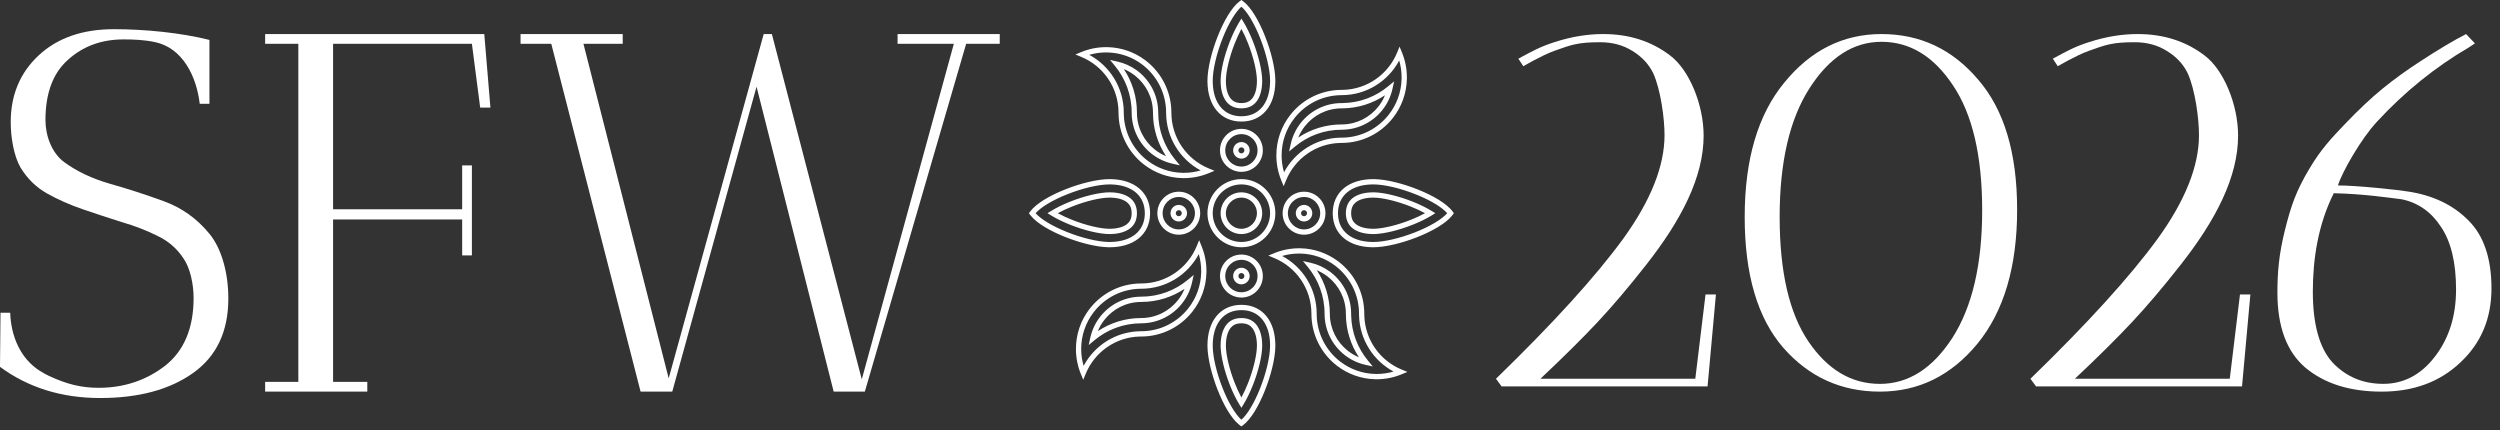
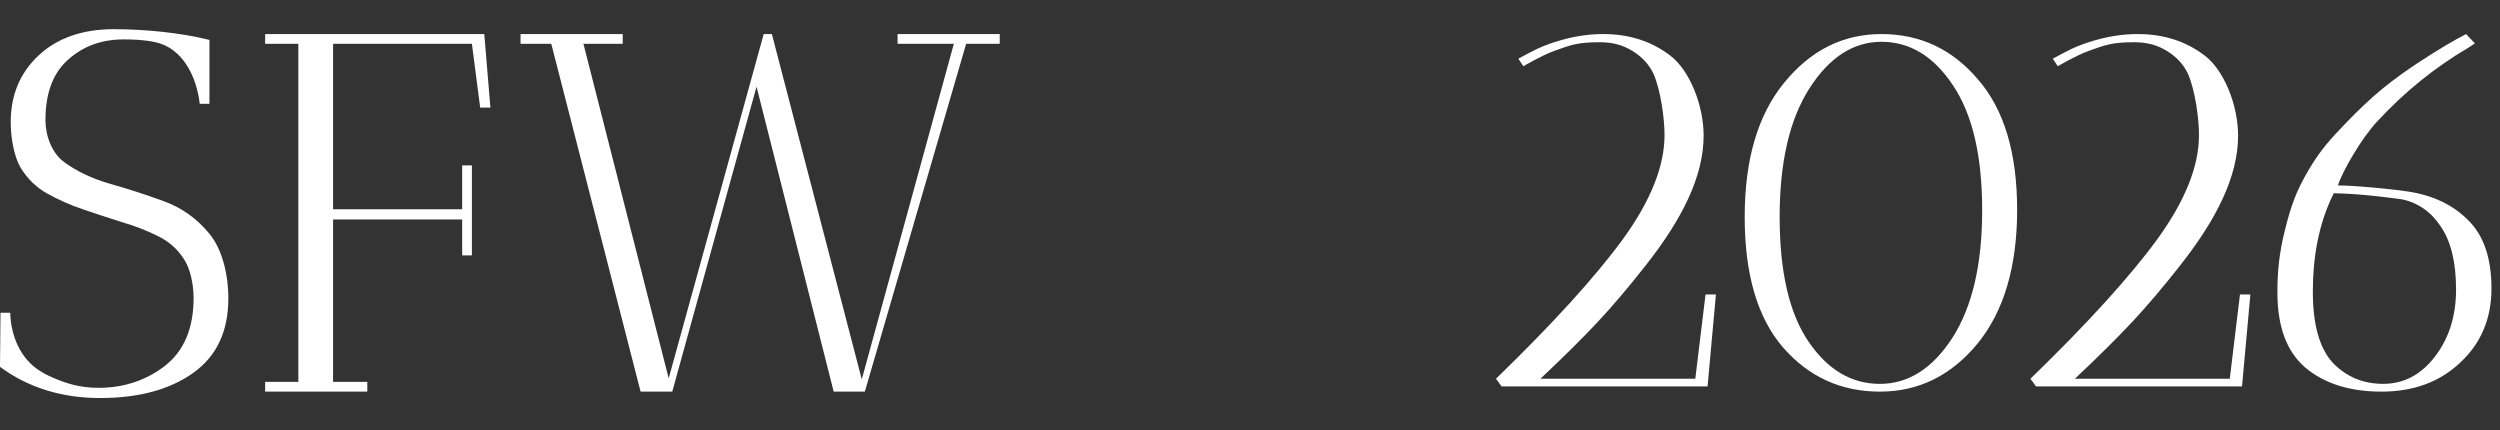
<svg xmlns="http://www.w3.org/2000/svg" viewBox="0 0 272.00 46.83" data-guides="{&quot;vertical&quot;:[],&quot;horizontal&quot;:[]}">
  <rect x="0" y="0" width="272.00" height="46.83" fill="#333333" stroke="none" />
  <defs />
  <path fill="#ffffff" stroke="none" fill-opacity="1" stroke-width="1" stroke-opacity="1" id="tSvg12c6a79a0b1" title="Path 1" d="M10.726 42.194C13.468 42.194 15.876 41.397 17.951 39.804C20.026 38.173 21.064 35.709 21.064 32.412C21.064 30.93 20.693 29.141 19.952 28.103C19.248 27.029 18.303 26.214 17.118 25.658C15.932 25.065 14.635 24.565 13.227 24.157C11.819 23.713 10.411 23.25 9.004 22.768C7.596 22.286 6.299 21.712 5.113 21.045C3.927 20.378 2.964 19.433 2.223 18.211C1.519 16.988 1.167 14.995 1.167 13.291C1.167 10.327 2.186 7.9 4.224 6.01C6.262 4.121 8.985 3.176 12.394 3.176C15.802 3.176 19.674 3.565 22.787 4.343C22.787 6.659 22.787 8.974 22.787 11.29C22.434 11.29 22.083 11.29 21.731 11.29C21.376 8.265 19.849 5.211 16.869 4.582C15.694 4.335 14.554 4.287 13.45 4.287C11.041 4.287 9.022 5.028 7.392 6.51C5.761 7.955 4.946 10.141 4.946 13.069C4.946 14.773 5.632 16.655 7.003 17.655C8.374 18.655 10.022 19.433 11.949 19.989C13.913 20.545 15.858 21.175 17.785 21.879C19.748 22.583 21.416 23.768 22.787 25.436C24.157 27.103 24.843 29.8 24.843 32.468C24.843 36.062 23.565 38.766 21.008 40.582C18.452 42.397 15.08 43.305 10.893 43.305C6.706 43.305 3.075 42.175 0 39.915C0.018 37.951 0.037 35.987 0.056 34.024C0.408 34.024 0.76 34.024 1.111 34.024C1.183 36.545 2.218 39.034 4.361 40.365C4.692 40.571 5.022 40.756 5.335 40.902C7.298 41.816 8.874 42.194 10.726 42.194Z" />
  <path fill="#ffffff" stroke="none" fill-opacity="1" stroke-width="1" stroke-opacity="1" id="tSvg10726e2b043" title="Path 2" d="M93.761 41.275C97.1 29.105 100.44 16.934 103.779 4.764C101.739 4.764 99.698 4.764 97.656 4.764C97.656 4.411 97.656 4.058 97.656 3.705C101.362 3.705 105.067 3.705 108.772 3.705C108.772 4.058 108.772 4.411 108.772 4.764C107.554 4.764 106.336 4.764 105.118 4.764C101.444 17.379 97.769 29.994 94.094 42.609C92.964 42.609 91.834 42.609 90.704 42.609C87.907 31.549 85.109 20.489 82.312 9.43C79.255 20.489 76.199 31.549 73.142 42.609C71.993 42.609 70.845 42.609 69.696 42.609C66.457 29.994 63.217 17.379 59.978 4.764C58.864 4.764 57.75 4.764 56.636 4.764C56.636 4.411 56.636 4.058 56.636 3.705C60.341 3.705 64.046 3.705 67.751 3.705C67.751 4.058 67.751 4.411 67.751 4.764C66.327 4.764 64.902 4.764 63.478 4.764C66.57 16.897 69.661 29.03 72.753 41.164C76.101 29.03 79.45 16.897 82.798 4.764C82.895 4.411 82.993 4.058 83.09 3.705C83.368 3.705 83.646 3.705 83.924 3.705C83.942 3.705 83.961 3.705 83.979 3.705C84.071 4.058 84.163 4.411 84.255 4.764C87.424 16.934 90.592 29.105 93.761 41.275Z" />
  <path fill="#ffffff" stroke="none" fill-opacity="1" stroke-width="1" stroke-opacity="1" id="tSvg174344c4be8" title="Path 3" d="M36.239 41.55C36.239 35.66 36.239 29.77 36.239 23.88C40.921 23.88 45.602 23.88 50.284 23.88C50.284 25.183 50.284 26.485 50.284 27.788C50.637 27.788 50.99 27.788 51.342 27.788C51.342 24.524 51.342 21.26 51.342 17.996C50.99 17.996 50.637 17.996 50.284 17.996C50.284 19.587 50.284 21.177 50.284 22.768C45.602 22.768 40.921 22.768 36.239 22.768C36.239 16.767 36.239 10.765 36.239 4.764C41.274 4.765 46.308 4.766 51.343 4.767C51.644 7.081 51.945 9.395 52.245 11.708C52.616 11.708 52.986 11.708 53.357 11.708C53.135 9.04 52.912 6.373 52.69 3.705C44.742 3.705 36.795 3.705 28.847 3.705C28.847 4.058 28.847 4.411 28.847 4.764C30.051 4.764 31.256 4.764 32.46 4.764C32.46 17.026 32.46 29.288 32.459 41.55C31.255 41.55 30.051 41.55 28.847 41.55C28.847 41.903 28.847 42.256 28.847 42.609C32.552 42.609 36.258 42.609 39.962 42.609C39.962 42.256 39.962 41.903 39.962 41.55C38.721 41.55 37.48 41.55 36.239 41.55Z" />
-   <path fill="#ffffff" stroke="none" fill-opacity="1" stroke-width="1" stroke-opacity="1" id="tSvg16bb2a6d200" title="Path 4" d="M135.064 33.166C136.188 33.166 137.124 33.596 137.772 34.383C138.417 35.164 138.758 36.271 138.758 37.595C138.758 37.596 138.758 37.597 138.758 37.598C138.757 37.639 138.757 37.679 138.757 37.72C138.757 37.721 138.757 37.721 138.757 37.722C138.729 39.06 138.266 40.882 137.614 42.51C137.287 43.327 136.91 44.103 136.509 44.754C136.112 45.4 135.678 45.942 135.234 46.268C135.176 46.31 135.119 46.352 135.061 46.394C134.979 46.332 134.897 46.269 134.814 46.206C134.813 46.205 134.812 46.204 134.81 46.202C134.369 45.851 133.94 45.29 133.544 44.629C133.147 43.963 132.774 43.176 132.454 42.354C131.835 40.767 131.399 39.016 131.373 37.719C131.372 37.678 131.372 37.636 131.371 37.595C131.371 36.271 131.713 35.164 132.357 34.383C133.006 33.596 133.941 33.166 135.064 33.166ZM136.753 37.503C136.738 36.56 136.489 35.98 136.229 35.665C135.99 35.376 135.64 35.177 135.064 35.177C134.489 35.177 134.139 35.376 133.901 35.665C133.633 35.99 133.376 36.598 133.376 37.595C133.376 37.626 133.376 37.657 133.377 37.688C133.399 38.664 133.757 40.196 134.348 41.691C134.571 42.257 134.815 42.786 135.064 43.245C135.315 42.786 135.559 42.257 135.782 41.691C136.392 40.147 136.754 38.566 136.754 37.595C136.754 37.564 136.754 37.533 136.753 37.503ZM130.731 26.779C131.074 27.615 131.262 28.529 131.262 29.487C131.262 29.488 131.262 29.489 131.262 29.491C131.262 29.54 131.261 29.59 131.26 29.64C131.26 29.641 131.26 29.642 131.26 29.643C131.226 31.251 130.661 32.729 129.733 33.905C129.733 33.906 129.732 33.906 129.732 33.907C129.712 33.931 129.693 33.956 129.673 33.981C129.673 33.981 129.673 33.982 129.672 33.982C128.371 35.586 126.386 36.612 124.165 36.613C124.121 36.613 124.078 36.614 124.034 36.614C121.363 36.665 119.083 38.328 118.122 40.675C118.033 40.89 117.945 41.105 117.857 41.321C117.768 41.105 117.68 40.89 117.592 40.675C117.25 39.839 117.062 38.925 117.062 37.967C117.062 36.35 117.598 34.859 118.501 33.663C118.502 33.663 118.502 33.663 118.502 33.662C118.503 33.662 118.503 33.661 118.503 33.661C118.532 33.624 118.56 33.588 118.589 33.551C118.59 33.55 118.59 33.549 118.591 33.549C119.87 31.926 121.84 30.874 124.056 30.842C124.057 30.842 124.058 30.842 124.059 30.842C124.092 30.842 124.126 30.841 124.159 30.841C124.16 30.841 124.161 30.841 124.162 30.841C126.888 30.841 129.226 29.163 130.202 26.779C130.291 26.564 130.379 26.349 130.467 26.133C130.555 26.349 130.643 26.564 130.731 26.779ZM141.337 27.012C141.386 27.012 141.434 27.012 141.482 27.013C141.483 27.013 141.484 27.013 141.485 27.013C142.988 27.044 144.378 27.546 145.513 28.376C145.549 28.403 145.586 28.43 145.623 28.457C145.623 28.457 145.623 28.458 145.624 28.458C145.624 28.458 145.624 28.459 145.625 28.459C145.661 28.487 145.698 28.516 145.734 28.544C145.735 28.545 145.736 28.546 145.736 28.546C147.379 29.85 148.434 31.869 148.434 34.135C148.435 34.178 148.436 34.222 148.436 34.265C148.437 34.307 148.438 34.349 148.439 34.391C148.539 37.018 150.18 39.249 152.482 40.199C152.697 40.287 152.911 40.376 153.126 40.465C152.911 40.553 152.697 40.642 152.482 40.73C151.649 41.074 150.739 41.263 149.783 41.263C149.783 41.263 149.782 41.263 149.781 41.263C149.732 41.262 149.682 41.262 149.632 41.261C149.631 41.261 149.63 41.261 149.629 41.261C148.078 41.228 146.649 40.695 145.496 39.817C145.495 39.817 145.495 39.817 145.494 39.816C145.494 39.816 145.493 39.816 145.493 39.815C145.457 39.787 145.42 39.758 145.383 39.73C145.383 39.729 145.382 39.729 145.381 39.728C143.763 38.444 142.716 36.467 142.683 34.243C142.683 34.242 142.683 34.242 142.683 34.241C142.683 34.207 142.683 34.173 142.683 34.139C142.683 34.139 142.683 34.138 142.683 34.137C142.683 31.401 141.012 29.056 138.635 28.076C138.421 27.987 138.206 27.898 137.992 27.81C138.206 27.721 138.421 27.633 138.635 27.544C139.468 27.201 140.38 27.012 141.334 27.012C141.335 27.012 141.336 27.012 141.337 27.012ZM141.332 27.586C140.695 27.586 140.08 27.678 139.498 27.849C141.733 29.048 143.255 31.413 143.255 34.135C143.256 34.168 143.256 34.202 143.256 34.235C143.257 34.267 143.258 34.299 143.258 34.331C143.316 36.335 144.272 38.114 145.736 39.278C145.771 39.305 145.807 39.332 145.842 39.359C146.902 40.166 148.215 40.656 149.641 40.687C149.689 40.687 149.737 40.688 149.785 40.688C150.423 40.688 151.038 40.596 151.619 40.425C149.423 39.246 147.914 36.941 147.863 34.276C147.863 34.275 147.863 34.274 147.863 34.273C147.863 34.229 147.863 34.184 147.862 34.14C147.862 34.139 147.862 34.138 147.862 34.137C147.862 32.053 146.893 30.197 145.381 28.997C145.346 28.97 145.311 28.942 145.276 28.915C144.215 28.107 142.901 27.617 141.473 27.588C141.426 27.587 141.379 27.587 141.332 27.586ZM146.431 34.137C146.431 32.515 145.679 31.07 144.501 30.13C144.47 30.105 144.438 30.081 144.407 30.057C144.371 30.03 144.335 30.003 144.299 29.977C143.98 29.747 143.633 29.554 143.264 29.402C144.163 30.758 144.687 32.386 144.687 34.137C144.687 34.163 144.688 34.188 144.688 34.213C144.711 35.808 145.46 37.226 146.625 38.151C146.996 38.446 147.409 38.69 147.853 38.872C146.955 37.517 146.431 35.888 146.431 34.137ZM129.695 30.73C129.507 31.579 129.13 32.355 128.61 33.014C127.57 34.333 125.965 35.176 124.162 35.176C122.234 35.176 120.467 35.864 119.09 37.008C118.876 37.186 118.661 37.364 118.447 37.542C118.507 37.269 118.567 36.997 118.628 36.724C118.816 35.875 119.194 35.099 119.713 34.44C120.753 33.121 122.359 32.278 124.162 32.278C126.09 32.278 127.857 31.59 129.233 30.446C129.447 30.268 129.662 30.09 129.876 29.912C129.816 30.184 129.756 30.457 129.695 30.73ZM128.88 31.424C127.529 32.326 125.907 32.852 124.162 32.852C122.541 32.852 121.099 33.609 120.162 34.797C119.868 35.169 119.625 35.584 119.444 36.029C120.795 35.127 122.417 34.602 124.162 34.602C125.782 34.602 127.225 33.845 128.162 32.657C128.456 32.284 128.699 31.87 128.88 31.424ZM136.823 30.034C136.823 29.06 136.036 28.27 135.064 28.27C134.094 28.27 133.307 29.06 133.307 30.034C133.307 30.051 133.308 30.067 133.308 30.083C133.334 31.035 134.11 31.798 135.064 31.798C136.036 31.798 136.823 31.009 136.823 30.034ZM135.391 30.034C135.391 29.853 135.245 29.706 135.064 29.706C134.884 29.706 134.739 29.853 134.739 30.034C134.739 30.215 134.884 30.362 135.064 30.362C135.071 30.362 135.077 30.362 135.083 30.361C135.255 30.352 135.391 30.209 135.391 30.034ZM120.719 19.489C120.759 19.49 120.798 19.49 120.838 19.49C120.838 19.49 120.839 19.49 120.84 19.49C122.125 19.511 123.197 19.863 123.953 20.509C124.715 21.159 125.13 22.087 125.13 23.196C125.13 23.197 125.13 23.198 125.13 23.199C125.13 23.232 125.129 23.264 125.129 23.297C125.129 23.298 125.129 23.298 125.129 23.299C125.129 23.299 125.128 23.3 125.128 23.3C125.102 24.399 124.663 25.311 123.88 25.943C123.104 26.57 122.015 26.902 120.716 26.902C120.715 26.902 120.714 26.902 120.713 26.902C120.673 26.902 120.632 26.901 120.592 26.901C120.591 26.901 120.59 26.901 120.59 26.901C119.277 26.873 117.498 26.422 115.897 25.785C115.093 25.466 114.326 25.096 113.676 24.703C113.03 24.312 112.484 23.887 112.139 23.451C112.138 23.45 112.137 23.448 112.136 23.447C112.073 23.364 112.01 23.282 111.947 23.2C111.99 23.142 112.032 23.084 112.074 23.026C112.404 22.573 112.956 22.132 113.613 21.727C114.276 21.32 115.067 20.936 115.897 20.607C117.549 19.95 119.392 19.489 120.716 19.489C120.717 19.489 120.718 19.489 120.719 19.489ZM135.064 19.489C137.105 19.489 138.758 21.149 138.758 23.196C138.758 23.197 138.758 23.198 138.758 23.2C138.757 23.229 138.757 23.258 138.757 23.288C138.757 23.288 138.757 23.289 138.757 23.29C138.757 23.29 138.757 23.291 138.757 23.291C138.706 25.294 137.073 26.902 135.064 26.902C133.057 26.902 131.423 25.294 131.373 23.291C131.373 23.291 131.372 23.29 131.372 23.29C131.372 23.289 131.372 23.288 131.372 23.288C131.372 23.258 131.371 23.229 131.371 23.2C131.371 23.198 131.371 23.197 131.371 23.196C131.371 21.149 133.025 19.489 135.064 19.489ZM149.539 19.491C150.852 19.518 152.633 19.97 154.233 20.607C155.063 20.936 155.854 21.32 156.517 21.727C157.174 22.132 157.726 22.573 158.056 23.026C158.098 23.084 158.14 23.142 158.181 23.2C158.119 23.282 158.056 23.364 157.994 23.447C157.993 23.448 157.991 23.45 157.99 23.451C157.64 23.894 157.081 24.325 156.422 24.722C155.758 25.12 154.974 25.494 154.155 25.816C152.524 26.456 150.717 26.902 149.414 26.902C149.413 26.902 149.412 26.902 149.411 26.902C149.371 26.902 149.332 26.902 149.292 26.901C149.291 26.901 149.291 26.901 149.29 26.901C148.026 26.881 146.967 26.54 146.212 25.913C145.453 25.282 145.027 24.382 145.001 23.3C145.001 23.3 145.001 23.299 145.001 23.299C145.001 23.298 145.001 23.298 145.001 23.297C145 23.264 145 23.232 145 23.199C145 23.198 145 23.197 145 23.196C145 22.069 145.428 21.13 146.212 20.479C146.99 19.832 148.094 19.489 149.414 19.489C149.456 19.49 149.497 19.49 149.539 19.491ZM135.064 20.064C133.341 20.064 131.944 21.466 131.944 23.196C131.944 23.224 131.945 23.252 131.945 23.28C131.99 24.971 133.37 26.328 135.064 26.328C136.76 26.328 138.14 24.971 138.185 23.28C138.185 23.252 138.186 23.224 138.186 23.196C138.186 21.466 136.788 20.064 135.064 20.064ZM120.715 20.064C119.494 20.064 117.726 20.497 116.107 21.141C115.301 21.461 114.541 21.831 113.912 22.217C113.376 22.547 112.952 22.881 112.674 23.196C112.963 23.524 113.41 23.87 113.972 24.21C114.589 24.584 115.326 24.94 116.107 25.251C117.675 25.875 119.384 26.301 120.602 26.326C120.64 26.327 120.679 26.327 120.718 26.328C121.925 26.327 122.873 26.019 123.521 25.496C124.162 24.978 124.533 24.23 124.556 23.29C124.556 23.258 124.557 23.227 124.557 23.196C124.557 22.241 124.205 21.479 123.583 20.947C122.953 20.41 122.021 20.084 120.831 20.065C120.792 20.065 120.754 20.064 120.715 20.064ZM149.299 20.065C148.127 20.084 147.206 20.399 146.578 20.921C145.935 21.455 145.573 22.226 145.573 23.196C145.573 23.227 145.573 23.258 145.574 23.29C145.597 24.215 145.955 24.954 146.578 25.471C147.206 25.992 148.127 26.308 149.299 26.327C149.338 26.327 149.376 26.327 149.415 26.328C150.617 26.327 152.348 25.908 153.947 25.281C154.743 24.968 155.497 24.608 156.128 24.229C156.704 23.883 157.161 23.53 157.456 23.196C157.178 22.881 156.754 22.547 156.217 22.217C155.589 21.831 154.829 21.461 154.023 21.141C152.403 20.497 150.635 20.064 149.414 20.064C149.375 20.064 149.337 20.065 149.299 20.065ZM128.254 20.857C128.272 20.857 128.29 20.858 128.307 20.858C128.308 20.858 128.309 20.858 128.309 20.858C128.31 20.858 128.31 20.858 128.31 20.858C129.57 20.89 130.581 21.924 130.581 23.196C130.581 23.197 130.581 23.198 130.581 23.2C130.581 23.217 130.58 23.235 130.58 23.253C130.58 23.253 130.58 23.254 130.58 23.254C130.58 23.255 130.58 23.255 130.58 23.256C130.548 24.52 129.518 25.535 128.25 25.535C128.249 25.535 128.248 25.535 128.246 25.535C128.229 25.534 128.211 25.534 128.194 25.534C128.193 25.534 128.193 25.534 128.193 25.534C128.192 25.534 128.191 25.534 128.191 25.534C126.951 25.502 125.952 24.5 125.921 23.256C125.921 23.255 125.92 23.255 125.92 23.254C125.92 23.253 125.92 23.253 125.92 23.252C125.92 23.234 125.92 23.216 125.92 23.199C125.92 23.198 125.92 23.197 125.92 23.196C125.92 21.904 126.963 20.857 128.25 20.857C128.252 20.857 128.253 20.857 128.254 20.857ZM141.883 20.857C141.901 20.857 141.918 20.858 141.936 20.858C141.936 20.858 141.937 20.858 141.937 20.858C141.938 20.858 141.939 20.858 141.939 20.858C143.198 20.89 144.21 21.924 144.21 23.196C144.21 23.197 144.21 23.198 144.21 23.199C144.209 23.216 144.209 23.234 144.209 23.252C144.209 23.253 144.209 23.253 144.209 23.254C144.209 23.255 144.209 23.255 144.209 23.256C144.177 24.52 143.146 25.535 141.879 25.535C140.612 25.535 139.581 24.52 139.549 23.256C139.549 23.255 139.549 23.255 139.549 23.254C139.549 23.254 139.549 23.253 139.549 23.253C139.549 23.235 139.549 23.217 139.549 23.2C139.549 23.198 139.549 23.197 139.549 23.196C139.549 21.904 140.592 20.857 141.879 20.857C141.881 20.857 141.882 20.857 141.883 20.857ZM123.125 23.196C123.125 22.619 122.927 22.267 122.639 22.028C122.325 21.767 121.747 21.517 120.808 21.501C120.777 21.501 120.747 21.501 120.716 21.5C119.749 21.5 118.172 21.864 116.635 22.476C116.07 22.701 115.543 22.946 115.086 23.196C115.543 23.446 116.07 23.691 116.635 23.916C118.172 24.527 119.749 24.891 120.716 24.891C120.747 24.891 120.777 24.891 120.808 24.891C121.747 24.875 122.325 24.625 122.639 24.364C122.927 24.125 123.125 23.773 123.125 23.196ZM136.754 23.196C136.754 22.26 135.998 21.5 135.064 21.5C134.132 21.5 133.376 22.26 133.376 23.196C133.376 23.211 133.376 23.226 133.376 23.241C133.399 24.156 134.146 24.89 135.063 24.891C135.079 24.891 135.095 24.891 135.111 24.891C136.023 24.866 136.754 24.117 136.754 23.196ZM149.515 20.927C150.585 20.951 152.185 21.337 153.706 21.942C154.477 22.248 155.189 22.596 155.766 22.951C155.899 23.032 156.032 23.114 156.165 23.196C156.032 23.277 155.899 23.359 155.766 23.441C155.189 23.795 154.477 24.143 153.706 24.45C152.185 25.055 150.585 25.441 149.515 25.465C149.481 25.465 149.447 25.465 149.414 25.466C148.327 25.466 147.578 25.183 147.125 24.807C146.711 24.462 146.447 23.964 146.433 23.263C146.433 23.263 146.433 23.262 146.433 23.262C146.433 23.261 146.433 23.261 146.433 23.26C146.432 23.24 146.432 23.22 146.432 23.199C146.432 23.198 146.432 23.197 146.432 23.196C146.432 22.461 146.696 21.942 147.125 21.585C147.578 21.208 148.327 20.926 149.414 20.926C149.447 20.926 149.481 20.927 149.515 20.927ZM141.877 21.432C140.907 21.433 140.121 22.222 140.121 23.196C140.121 23.212 140.121 23.229 140.122 23.245C140.148 24.197 140.925 24.96 141.879 24.96C142.834 24.96 143.611 24.197 143.637 23.245C143.637 23.229 143.637 23.212 143.637 23.196C143.637 22.238 142.877 21.458 141.928 21.432C141.911 21.432 141.894 21.432 141.877 21.432ZM128.249 21.432C127.278 21.433 126.493 22.222 126.493 23.196C126.493 23.212 126.493 23.227 126.493 23.243C126.518 24.18 127.269 24.934 128.203 24.959C128.219 24.959 128.236 24.96 128.252 24.96C129.206 24.959 129.982 24.196 130.008 23.245C130.008 23.229 130.009 23.212 130.009 23.196C130.009 22.238 129.248 21.458 128.299 21.432C128.282 21.432 128.265 21.432 128.249 21.432ZM149.321 21.501C148.382 21.517 147.805 21.767 147.491 22.028C147.203 22.267 147.005 22.619 147.005 23.196C147.005 23.215 147.005 23.234 147.005 23.253C147.018 23.795 147.211 24.132 147.491 24.364C147.815 24.633 148.42 24.891 149.414 24.891C149.444 24.891 149.475 24.89 149.505 24.89C150.479 24.868 152.005 24.508 153.495 23.916C154.059 23.691 154.586 23.446 155.044 23.196C154.586 22.946 154.059 22.701 153.495 22.476C151.956 21.864 150.381 21.5 149.414 21.5C149.383 21.501 149.352 21.501 149.321 21.501ZM128.577 23.196C128.577 23.026 128.449 22.887 128.284 22.87C128.273 22.869 128.262 22.869 128.25 22.868C128.07 22.868 127.924 23.015 127.924 23.196C127.924 23.202 127.924 23.208 127.925 23.214C127.934 23.386 128.076 23.523 128.25 23.523C128.262 23.523 128.273 23.522 128.284 23.522C128.449 23.505 128.577 23.366 128.577 23.196ZM142.206 23.196C142.206 23.015 142.06 22.868 141.879 22.868C141.699 22.868 141.553 23.015 141.553 23.196C141.553 23.202 141.553 23.208 141.553 23.214C141.562 23.387 141.705 23.523 141.879 23.523C142.06 23.523 142.206 23.377 142.206 23.196ZM152.537 5.717C152.88 6.552 153.068 7.467 153.068 8.425C153.068 8.426 153.068 8.427 153.068 8.428C153.068 8.478 153.067 8.528 153.067 8.578C153.067 8.579 153.067 8.58 153.067 8.581C153.032 10.189 152.466 11.667 151.539 12.843C150.24 14.491 148.228 15.55 145.97 15.55C145.927 15.551 145.883 15.551 145.84 15.552C143.169 15.603 140.889 17.266 139.928 19.612C139.839 19.828 139.751 20.043 139.662 20.259C139.574 20.043 139.486 19.828 139.398 19.612C139.056 18.777 138.867 17.863 138.867 16.904C138.867 15.236 139.439 13.701 140.397 12.486C141.676 10.864 143.646 9.812 145.862 9.78C145.863 9.78 145.864 9.78 145.865 9.78C145.899 9.779 145.932 9.779 145.966 9.779C145.967 9.779 145.967 9.779 145.967 9.779C146.01 9.778 146.052 9.778 146.095 9.778C148.767 9.726 151.047 8.064 152.008 5.717C152.096 5.502 152.185 5.286 152.273 5.071C152.361 5.286 152.449 5.502 152.537 5.717ZM126.874 12.254C126.874 10.171 125.905 8.314 124.393 7.114C124.358 7.087 124.323 7.059 124.288 7.032C123.227 6.224 121.912 5.735 120.484 5.705C120.438 5.705 120.391 5.704 120.344 5.703C119.707 5.704 119.091 5.796 118.509 5.966C120.745 7.166 122.267 9.531 122.267 12.254C122.267 14.338 123.237 16.195 124.748 17.395C124.783 17.422 124.818 17.449 124.853 17.477C125.913 18.284 127.226 18.773 128.653 18.804C128.701 18.805 128.749 18.805 128.797 18.805C129.434 18.805 130.05 18.713 130.632 18.542C128.396 17.343 126.874 14.977 126.874 12.254ZM135.064 14.019C136.352 14.019 137.396 15.066 137.396 16.358C137.396 16.359 137.396 16.36 137.396 16.361C137.395 16.379 137.395 16.397 137.395 16.414C137.395 16.415 137.395 16.415 137.395 16.416C137.395 16.417 137.395 16.417 137.395 16.418C137.363 17.682 136.332 18.696 135.064 18.696C133.798 18.696 132.767 17.682 132.735 16.418C132.735 16.417 132.735 16.417 132.735 16.416C132.735 16.415 132.735 16.415 132.735 16.414C132.735 16.397 132.734 16.379 132.734 16.361C132.734 16.36 132.734 16.359 132.734 16.358C132.734 15.066 133.778 14.019 135.064 14.019ZM135.064 14.593C134.094 14.593 133.307 15.383 133.307 16.358C133.307 16.374 133.308 16.39 133.308 16.407C133.334 17.358 134.11 18.122 135.064 18.122C136.019 18.122 136.796 17.358 136.822 16.407C136.822 16.39 136.823 16.374 136.823 16.358C136.823 15.383 136.036 14.593 135.064 14.593ZM125.443 12.254C125.443 10.628 124.689 9.18 123.505 8.241C123.476 8.219 123.448 8.196 123.419 8.174C123.07 7.909 122.687 7.688 122.276 7.52C123.175 8.875 123.699 10.503 123.699 12.254C123.699 13.881 124.453 15.329 125.636 16.268C126.008 16.563 126.421 16.807 126.865 16.989C125.967 15.634 125.443 14.006 125.443 12.254ZM135.391 16.358C135.391 16.177 135.245 16.03 135.064 16.03C134.884 16.03 134.739 16.177 134.739 16.358C134.739 16.369 134.739 16.38 134.74 16.391C134.756 16.556 134.895 16.685 135.064 16.685C135.071 16.685 135.077 16.685 135.083 16.685C135.255 16.675 135.391 16.532 135.391 16.358ZM151.501 9.668C151.313 10.517 150.936 11.293 150.417 11.952C149.393 13.251 147.821 14.088 146.052 14.114C146.024 14.114 145.995 14.114 145.967 14.114C144.039 14.114 142.273 14.802 140.896 15.946C140.681 16.124 140.467 16.302 140.252 16.48C140.313 16.207 140.374 15.934 140.435 15.662C140.623 14.813 141 14.037 141.519 13.378C142.559 12.059 144.165 11.215 145.967 11.215C146.027 11.215 146.088 11.214 146.148 11.213C148.006 11.172 149.706 10.492 151.04 9.384C151.254 9.206 151.468 9.028 151.682 8.85C151.622 9.122 151.561 9.395 151.501 9.668ZM150.686 10.362C149.36 11.247 147.773 11.77 146.065 11.79C146.032 11.79 146 11.79 145.967 11.79C144.347 11.79 142.905 12.547 141.968 13.734C141.674 14.107 141.431 14.521 141.25 14.967C142.601 14.066 144.223 13.54 145.967 13.54C145.993 13.539 146.018 13.539 146.044 13.539C147.633 13.516 149.046 12.764 149.968 11.595C150.262 11.222 150.505 10.808 150.686 10.362ZM135.234 0.124C135.685 0.455 136.125 1.009 136.528 1.669C136.935 2.333 137.316 3.127 137.645 3.96C138.299 5.618 138.758 7.468 138.758 8.797C138.758 8.798 138.758 8.798 138.758 8.799C138.758 8.839 138.758 8.879 138.758 8.918C138.758 8.919 138.758 8.92 138.758 8.92C138.736 10.21 138.386 11.286 137.743 12.045C137.094 12.81 136.17 13.226 135.064 13.226C133.959 13.226 133.036 12.81 132.387 12.045C131.744 11.286 131.393 10.21 131.372 8.92C131.372 8.92 131.372 8.919 131.372 8.918C131.372 8.879 131.371 8.839 131.371 8.799C131.371 8.798 131.371 8.798 131.371 8.797C131.371 7.468 131.83 5.618 132.485 3.96C132.814 3.127 133.195 2.333 133.602 1.669C134.004 1.009 134.445 0.455 134.896 0.124C134.952 0.083 135.008 0.041 135.064 0C135.121 0.041 135.177 0.083 135.234 0.124ZM135.064 0.726C134.751 1.005 134.419 1.431 134.09 1.969C133.704 2.599 133.337 3.362 133.017 4.172C132.375 5.797 131.944 7.57 131.944 8.797C131.944 8.835 131.945 8.873 131.945 8.911C131.946 8.948 131.947 8.985 131.948 9.022C131.985 10.165 132.304 11.061 132.824 11.673C133.354 12.298 134.113 12.651 135.064 12.651C136.017 12.651 136.776 12.298 137.306 11.673C137.841 11.042 138.165 10.107 138.185 8.911C138.185 8.873 138.186 8.835 138.186 8.797C138.186 7.57 137.755 5.797 137.113 4.172C136.793 3.362 136.425 2.599 136.04 1.969C135.711 1.431 135.379 1.005 135.064 0.726ZM136.753 8.704C136.731 7.727 136.373 6.196 135.782 4.701C135.559 4.135 135.315 3.606 135.064 3.147C134.815 3.606 134.571 4.135 134.348 4.701C133.738 6.244 133.376 7.826 133.376 8.797C133.376 8.828 133.376 8.858 133.376 8.889C133.392 9.831 133.641 10.411 133.901 10.726C134.139 11.015 134.488 11.214 135.063 11.214C135.083 11.214 135.103 11.214 135.122 11.214C135.662 11.201 135.998 11.007 136.229 10.726C136.497 10.401 136.754 9.793 136.754 8.797C136.754 8.766 136.754 8.735 136.753 8.704ZM117.633 37.967C117.633 38.607 117.726 39.225 117.897 39.809C119.071 37.604 121.369 36.09 124.023 36.039C124.024 36.039 124.025 36.039 124.026 36.039C124.07 36.039 124.115 36.039 124.159 36.038C124.16 36.038 124.161 36.038 124.162 36.038C126.206 36.038 128.03 35.096 129.228 33.619C129.247 33.595 129.266 33.571 129.286 33.547C130.137 32.466 130.657 31.109 130.689 29.631C130.689 29.583 130.689 29.535 130.69 29.487C130.69 28.847 130.598 28.229 130.427 27.645C129.233 29.888 126.876 31.415 124.163 31.416C124.131 31.416 124.098 31.416 124.065 31.416C122.027 31.446 120.217 32.412 119.039 33.905C119.012 33.94 118.985 33.975 118.958 34.011C118.127 35.11 117.633 36.48 117.633 37.967ZM131.945 37.71C131.97 38.91 132.381 40.59 132.987 42.144C133.299 42.943 133.658 43.7 134.036 44.333C134.381 44.911 134.732 45.37 135.064 45.666C135.373 45.392 135.699 44.976 136.022 44.452C136.401 43.836 136.765 43.09 137.083 42.296C137.721 40.702 138.158 38.952 138.184 37.71C138.185 37.672 138.185 37.633 138.186 37.595C138.186 36.364 137.868 35.4 137.332 34.749C136.8 34.105 136.032 33.741 135.064 33.741C134.098 33.741 133.33 34.105 132.798 34.749C132.262 35.4 131.944 36.364 131.944 37.595C131.944 37.633 131.945 37.671 131.945 37.71ZM137.326 37.697C137.302 38.772 136.918 40.376 136.314 41.903C136.009 42.676 135.662 43.392 135.309 43.97C135.227 44.103 135.146 44.237 135.064 44.37C134.983 44.237 134.902 44.103 134.82 43.97C134.468 43.392 134.121 42.676 133.815 41.903C133.212 40.376 132.828 38.772 132.804 37.697C132.803 37.663 132.803 37.629 132.803 37.595C132.803 36.504 133.085 35.754 133.459 35.299C133.815 34.868 134.332 34.603 135.064 34.603C135.798 34.603 136.315 34.868 136.671 35.299C137.045 35.754 137.327 36.504 137.327 37.595C137.327 37.629 137.326 37.663 137.326 37.697ZM147.006 34.318C147.046 36.183 147.724 37.888 148.828 39.227C149.006 39.442 149.183 39.657 149.361 39.872C149.089 39.812 148.817 39.751 148.545 39.69C147.7 39.501 146.926 39.123 146.269 38.602C144.955 37.558 144.115 35.946 144.114 34.137C144.114 32.202 143.43 30.429 142.29 29.048C142.112 28.832 141.935 28.617 141.757 28.402C142.029 28.463 142.301 28.523 142.573 28.584C143.327 28.753 144.024 29.072 144.633 29.51C144.673 29.54 144.714 29.569 144.754 29.599C144.754 29.599 144.754 29.599 144.755 29.6C144.755 29.6 144.755 29.601 144.756 29.601C144.788 29.626 144.82 29.651 144.852 29.676C144.853 29.676 144.853 29.676 144.853 29.677C144.854 29.677 144.854 29.677 144.854 29.678C146.166 30.722 147.004 32.331 147.004 34.137C147.004 34.198 147.005 34.258 147.006 34.318ZM135.964 30.034C135.964 30.517 135.587 30.911 135.111 30.935C135.11 30.936 135.109 30.936 135.107 30.936C135.106 30.936 135.104 30.936 135.102 30.936C135.092 30.936 135.082 30.936 135.071 30.936C135.07 30.936 135.069 30.936 135.068 30.936C135.067 30.936 135.066 30.936 135.064 30.936C134.568 30.936 134.166 30.532 134.166 30.034C134.166 29.536 134.568 29.132 135.064 29.132C135.562 29.132 135.964 29.536 135.964 30.034ZM137.396 30.034C137.396 31.326 136.352 32.373 135.064 32.373C133.798 32.373 132.767 31.358 132.735 30.094C132.735 30.094 132.735 30.093 132.735 30.093C132.735 30.092 132.735 30.091 132.735 30.091C132.735 30.073 132.734 30.056 132.734 30.038C132.734 30.037 132.734 30.035 132.734 30.034C132.734 28.742 133.778 27.695 135.064 27.695C136.352 27.695 137.396 28.742 137.396 30.034ZM123.698 23.196C123.698 23.931 123.433 24.45 123.005 24.807C122.565 25.172 121.85 25.448 120.817 25.465C120.783 25.465 120.75 25.466 120.716 25.466C119.647 25.466 117.994 25.074 116.424 24.45C115.653 24.143 114.939 23.795 114.364 23.441C114.231 23.359 114.098 23.277 113.965 23.196C114.098 23.114 114.231 23.032 114.364 22.951C114.939 22.596 115.653 22.249 116.424 21.942C117.994 21.317 119.647 20.926 120.716 20.926C120.75 20.926 120.783 20.926 120.817 20.927C121.85 20.944 122.565 21.22 123.005 21.585C123.433 21.942 123.698 22.461 123.698 23.196ZM129.149 23.196C129.149 23.679 128.772 24.073 128.297 24.097C128.282 24.097 128.266 24.098 128.25 24.098C127.769 24.098 127.377 23.719 127.353 23.242C127.352 23.241 127.352 23.239 127.352 23.238C127.352 23.237 127.352 23.235 127.352 23.234C127.352 23.223 127.352 23.213 127.352 23.202C127.352 23.201 127.352 23.2 127.352 23.199C127.352 23.198 127.352 23.197 127.352 23.196C127.352 22.698 127.754 22.294 128.25 22.294C128.747 22.294 129.149 22.698 129.149 23.196ZM137.327 23.196C137.327 24.43 136.346 25.434 135.123 25.465C135.123 25.465 135.122 25.465 135.121 25.465C135.121 25.465 135.12 25.465 135.12 25.465C135.103 25.465 135.086 25.466 135.068 25.466C135.067 25.466 135.066 25.466 135.064 25.466C133.835 25.466 132.835 24.481 132.804 23.254C132.804 23.254 132.804 23.253 132.804 23.253C132.804 23.252 132.804 23.252 132.804 23.251C132.803 23.234 132.803 23.217 132.803 23.2C132.803 23.198 132.803 23.197 132.803 23.196C132.803 21.942 133.816 20.926 135.064 20.926C136.314 20.926 137.327 21.942 137.327 23.196ZM142.778 23.196C142.778 23.694 142.375 24.098 141.879 24.098C141.398 24.098 141.006 23.719 140.982 23.242C140.981 23.241 140.981 23.24 140.981 23.239C140.981 23.238 140.981 23.236 140.981 23.235C140.98 23.225 140.98 23.214 140.98 23.203C140.98 23.202 140.98 23.201 140.98 23.2C140.98 23.198 140.98 23.197 140.98 23.196C140.98 22.698 141.382 22.294 141.879 22.294C142.375 22.294 142.778 22.698 142.778 23.196ZM139.439 16.904C139.439 17.545 139.532 18.163 139.702 18.747C140.877 16.542 143.175 15.028 145.829 14.977C145.83 14.977 145.831 14.977 145.832 14.977C145.876 14.977 145.921 14.976 145.965 14.976C145.966 14.976 145.967 14.976 145.967 14.976C148.044 14.976 149.894 14.004 151.09 12.486C151.943 11.405 152.462 10.047 152.494 8.569C152.495 8.521 152.495 8.473 152.495 8.425C152.495 7.785 152.404 7.167 152.233 6.582C151.039 8.826 148.682 10.353 145.969 10.353C145.936 10.354 145.904 10.354 145.871 10.354C143.834 10.384 142.023 11.35 140.845 12.843C139.965 13.96 139.439 15.37 139.439 16.904ZM135.963 16.403C135.94 16.865 135.571 17.235 135.111 17.259C135.11 17.259 135.109 17.259 135.107 17.259C135.106 17.259 135.105 17.259 135.104 17.259C135.094 17.259 135.083 17.259 135.072 17.26C135.071 17.26 135.07 17.26 135.068 17.26C135.067 17.26 135.066 17.26 135.064 17.26C134.568 17.26 134.166 16.856 134.166 16.358C134.166 15.859 134.568 15.455 135.064 15.455C135.562 15.455 135.964 15.859 135.964 16.358C135.964 16.373 135.963 16.388 135.963 16.403ZM126.015 12.254C126.015 14.19 126.7 15.962 127.84 17.344C128.018 17.559 128.195 17.774 128.373 17.99C128.101 17.929 127.829 17.868 127.557 17.807C126.711 17.618 125.938 17.24 125.281 16.719C123.966 15.675 123.126 14.063 123.126 12.254C123.126 10.319 122.441 8.547 121.301 7.165C121.124 6.95 120.946 6.735 120.769 6.519C121.041 6.58 121.312 6.641 121.584 6.702C122.339 6.87 123.037 7.19 123.645 7.627C123.685 7.657 123.725 7.687 123.765 7.716C123.766 7.717 123.767 7.718 123.768 7.718C123.798 7.741 123.828 7.765 123.858 7.788C123.859 7.789 123.86 7.789 123.861 7.79C125.175 8.834 126.015 10.445 126.015 12.254ZM127.446 12.254C127.446 14.991 129.118 17.336 131.494 18.316C131.708 18.405 131.923 18.493 132.138 18.582C131.923 18.67 131.708 18.759 131.494 18.848C130.662 19.191 129.75 19.38 128.795 19.38C128.794 19.38 128.793 19.38 128.792 19.38C128.743 19.38 128.693 19.379 128.643 19.378C128.642 19.378 128.641 19.378 128.64 19.378C127.09 19.345 125.66 18.812 124.507 17.934C124.507 17.934 124.507 17.934 124.506 17.933C124.506 17.933 124.506 17.933 124.505 17.933C124.469 17.904 124.432 17.876 124.396 17.847C124.395 17.847 124.395 17.847 124.395 17.846C124.394 17.846 124.393 17.846 124.393 17.846C122.75 16.541 121.695 14.521 121.695 12.254C121.695 9.518 120.023 7.173 117.647 6.193C117.433 6.104 117.218 6.016 117.004 5.927C117.218 5.839 117.433 5.75 117.647 5.662C118.479 5.318 119.391 5.129 120.346 5.129C120.347 5.129 120.347 5.129 120.349 5.129C120.397 5.129 120.445 5.13 120.494 5.13C120.495 5.13 120.495 5.13 120.496 5.13C122 5.162 123.39 5.663 124.525 6.493C124.561 6.52 124.598 6.547 124.634 6.574C124.634 6.575 124.635 6.575 124.636 6.575C124.636 6.576 124.636 6.576 124.637 6.576C124.673 6.605 124.71 6.633 124.746 6.662C124.747 6.662 124.748 6.663 124.748 6.663C126.391 7.968 127.446 9.988 127.446 12.254ZM137.326 8.898C137.309 9.934 137.033 10.652 136.671 11.093C136.327 11.51 135.831 11.773 135.132 11.788C135.131 11.788 135.131 11.788 135.13 11.789C135.13 11.789 135.13 11.789 135.129 11.789C135.109 11.789 135.089 11.789 135.068 11.789C135.067 11.789 135.066 11.789 135.064 11.789C134.332 11.789 133.815 11.524 133.459 11.093C133.096 10.652 132.821 9.934 132.804 8.898C132.803 8.864 132.803 8.831 132.803 8.797C132.803 7.724 133.193 6.065 133.815 4.489C134.121 3.716 134.468 3 134.82 2.421C134.902 2.288 134.983 2.155 135.064 2.022C135.146 2.155 135.227 2.288 135.309 2.421C135.662 3 136.009 3.716 136.314 4.489C136.936 6.065 137.327 7.724 137.327 8.797C137.327 8.831 137.326 8.864 137.326 8.898Z" />
  <path fill="#ffffff" stroke="none" fill-opacity="1" stroke-width="1" stroke-opacity="1" id="tSvg101c6195afc" title="Path 5" d="M262.006 20.839C264.726 21.253 266.917 22.306 268.579 23.998C270.24 25.652 271.071 28.115 271.071 31.386C271.071 34.657 269.938 37.345 267.672 39.451C265.443 41.556 262.591 42.609 259.115 42.609C255.678 42.609 252.92 41.744 250.843 40.015C248.802 38.285 247.782 35.559 247.782 31.837C247.782 29.656 247.946 27.661 248.589 25.083C249.272 22.347 249.811 20.795 251.252 18.369C252.487 16.29 253.595 15.098 255.106 13.518C256.616 11.939 257.995 10.642 259.242 9.627C260.489 8.612 261.867 7.615 263.379 6.638C265.343 5.359 266.986 4.382 268.308 3.705C268.63 4.043 268.951 4.382 269.272 4.72C269.045 4.871 268.818 5.021 268.591 5.171C264.928 7.315 261.603 10.003 258.619 13.236C256.919 15.041 254.798 18.745 254.369 20.176C256.417 20.176 260.872 20.651 262.006 20.839ZM253.915 21.022C252.216 24.406 251.636 28.152 251.636 31.724C251.636 35.296 252.353 37.872 253.789 39.451C255.262 40.992 257.095 41.763 259.286 41.763C261.514 41.763 263.384 40.785 264.895 38.83C266.444 36.838 267.219 34.394 267.219 31.499C267.219 28.566 266.671 26.291 265.575 24.674C264.517 23.058 263.101 22.061 261.325 21.685C259.814 21.497 257.164 21.097 253.915 21.022Z" />
  <path fill="#ffffff" stroke="none" fill-opacity="1" stroke-width="1" stroke-opacity="1" id="tSvg857c0975c7" title="Path 6" d="M174.432 3.705C177.248 3.705 179.674 4.483 181.713 6.039C183.787 7.596 185.355 11.383 185.355 14.754C185.355 19.275 182.917 23.962 179.101 28.815C177.21 31.224 175.451 33.298 173.821 35.04C172.191 36.781 170.115 38.838 167.596 41.209C173.214 41.209 178.831 41.209 184.449 41.209C184.82 38.152 185.19 35.096 185.561 32.039C185.938 32.039 186.315 32.039 186.692 32.039C186.389 35.373 186.086 38.708 185.783 42.043C178.313 42.043 170.843 42.043 163.372 42.043C163.168 41.765 162.964 41.487 162.761 41.209C168.986 35.17 173.599 30.094 176.6 25.981C179.601 21.831 181.101 18.07 181.101 14.699C181.101 12.92 180.694 9.8 179.879 7.984C179.397 6.984 178.637 6.169 177.6 5.539C176.6 4.909 175.433 4.594 174.099 4.594C171.691 4.594 170.967 4.867 169.096 5.539C167.718 6.034 165.739 7.207 165.739 7.207C165.558 6.933 165.377 6.66 165.196 6.386C166.715 5.571 167.502 5.111 169.096 4.594C171.106 3.943 172.839 3.705 174.432 3.705Z" />
  <path fill="#ffffff" stroke="none" fill-opacity="1" stroke-width="1" stroke-opacity="1" id="tSvg177556ef14b" title="Path 7" d="M232.582 3.705C235.398 3.705 237.825 4.483 239.862 6.039C241.938 7.596 243.504 11.383 243.504 14.754C243.504 19.275 241.067 23.962 237.25 28.815C235.361 31.224 233.6 33.298 231.97 35.04C230.34 36.781 228.265 38.838 225.746 41.209C231.364 41.209 236.981 41.209 242.599 41.209C242.969 38.152 243.34 35.096 243.71 32.039C244.087 32.039 244.464 32.039 244.841 32.039C244.538 35.373 244.235 38.708 243.932 42.043C236.462 42.043 228.992 42.043 221.522 42.043C221.318 41.765 221.114 41.487 220.911 41.209C227.135 35.17 231.748 30.094 234.749 25.981C237.75 21.831 239.25 18.07 239.25 14.699C239.25 12.92 238.843 9.8 238.028 7.984C237.547 6.984 236.787 6.169 235.749 5.539C234.749 4.909 233.582 4.594 232.248 4.594C229.84 4.594 229.118 4.867 227.246 5.539C225.868 6.034 223.888 7.207 223.888 7.207C223.707 6.933 223.526 6.66 223.345 6.386C224.864 5.571 225.651 5.111 227.246 4.594C229.256 3.943 230.989 3.705 232.582 3.705Z" />
  <path fill="#ffffff" stroke="none" fill-opacity="1" stroke-width="1" stroke-opacity="1" id="tSvgd6510c99c0" title="Path 8" d="M204.7 4.548C201.643 4.548 199.033 6.235 196.87 9.608C194.708 12.981 193.626 17.648 193.626 23.607C193.626 29.566 194.67 34.082 196.759 37.156C198.846 40.229 201.437 41.766 204.532 41.766C207.627 41.766 210.255 40.098 212.418 36.762C214.58 33.389 215.661 28.76 215.661 22.876C215.661 16.954 214.599 12.419 212.474 9.271C210.386 6.123 207.795 4.548 204.7 4.548ZM204.532 42.609C200.32 42.609 196.814 41.016 194.018 37.83C191.222 34.607 189.823 29.866 189.823 23.607C189.823 17.348 191.259 12.475 194.13 8.99C197.001 5.467 200.524 3.705 204.7 3.705C208.913 3.705 212.418 5.354 215.214 8.652C218.047 11.913 219.464 16.636 219.464 22.82C219.464 29.004 218.029 33.858 215.158 37.381C212.287 40.866 208.745 42.609 204.532 42.609Z" />
</svg>